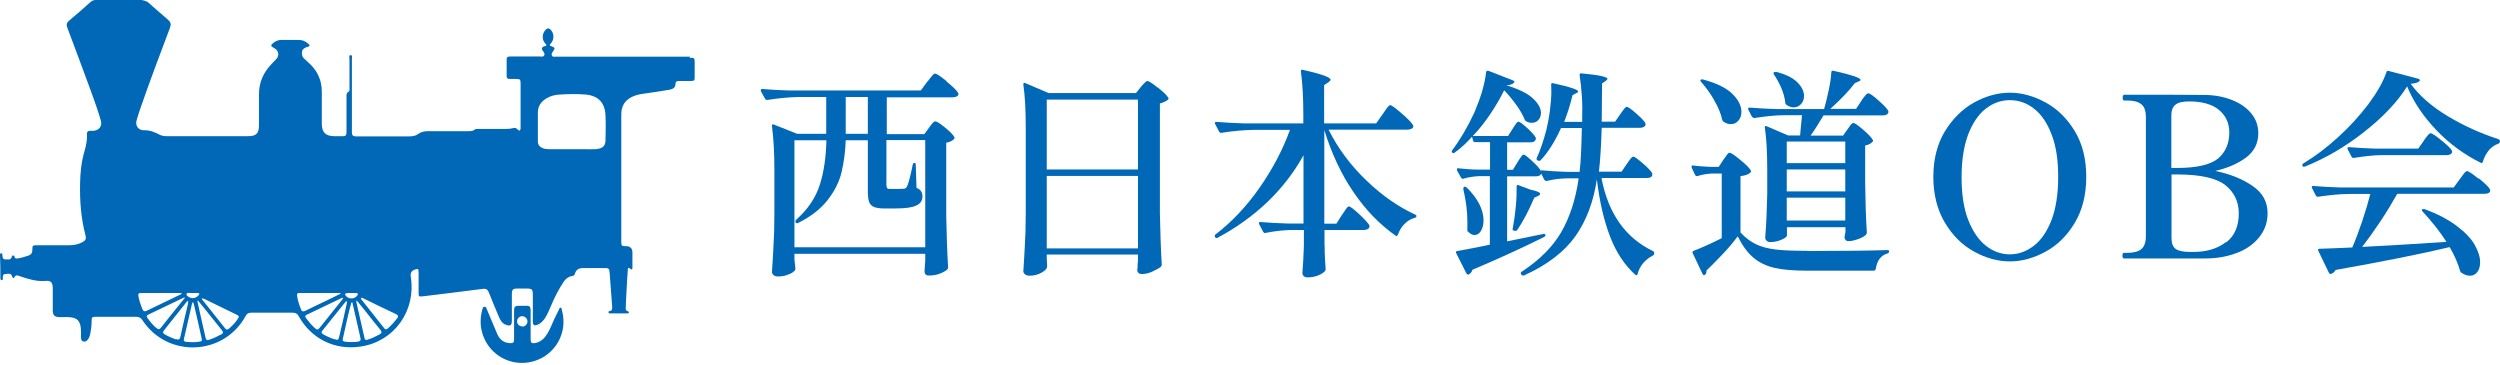
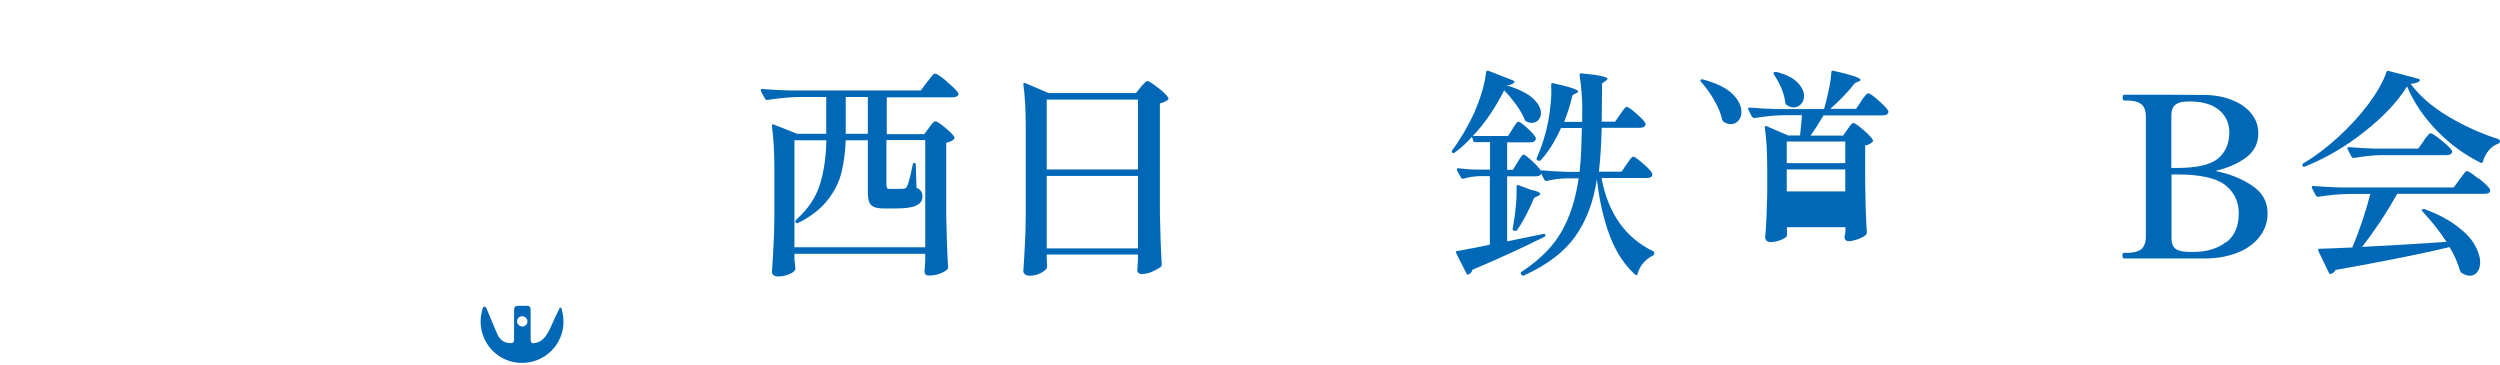
<svg xmlns="http://www.w3.org/2000/svg" width="260" height="38" viewBox="0 0 260 38" fill="none">
  <path d="M98.447 8.444C97.79 7.903 97.385 7.652 97.249 7.652C97.191 7.652 97.114 7.69 97.037 7.768C96.96 7.845 96.863 7.961 96.728 8.135C96.612 8.309 96.496 8.444 96.418 8.521L95.761 9.41H82.081C81.038 9.371 80.111 9.333 79.28 9.255C79.164 9.255 79.125 9.294 79.125 9.371V9.468L79.57 10.279C79.608 10.357 79.686 10.395 79.763 10.395H79.801C81.019 10.202 82.12 10.105 83.125 10.086H85.927V13.912H82.893L80.458 12.946C80.458 12.946 80.342 12.907 80.323 12.946C80.284 12.965 80.284 13.004 80.284 13.081V13.12C80.458 14.434 80.536 15.941 80.536 17.622V22.259C80.536 23.65 80.497 24.771 80.439 25.64C80.4 26.491 80.342 27.38 80.284 28.288C80.284 28.404 80.342 28.52 80.458 28.616C80.574 28.713 80.71 28.751 80.883 28.751C81.231 28.751 81.54 28.713 81.811 28.616C82.081 28.52 82.313 28.423 82.468 28.307C82.622 28.191 82.719 28.075 82.719 27.998V27.901L82.622 26.974V26.394H96.225V27.167L96.187 27.631C96.187 27.631 96.187 27.901 96.148 28.191C96.148 28.5 96.302 28.655 96.592 28.655C97.017 28.655 97.385 28.597 97.732 28.462C98.08 28.326 98.331 28.191 98.505 28.037C98.563 27.979 98.602 27.901 98.602 27.805C98.505 26.201 98.447 24.423 98.409 22.491V14.839C98.776 14.781 99.046 14.646 99.22 14.453C99.278 14.376 99.297 14.298 99.24 14.24C99.124 14.009 98.795 13.68 98.273 13.255C97.752 12.83 97.423 12.617 97.269 12.617C97.211 12.617 97.153 12.656 97.075 12.714C96.998 12.772 96.94 12.869 96.824 13.004C96.728 13.139 96.65 13.236 96.612 13.294L96.129 13.951H92.226V10.125H99.066C99.259 10.125 99.394 10.086 99.51 10.028C99.626 9.951 99.684 9.874 99.684 9.758L99.645 9.661C99.51 9.41 99.104 9.023 98.447 8.482V8.444ZM87.955 10.086H90.255V13.912H87.955V10.086ZM96.225 14.588V25.718H82.622V14.588H85.946C85.907 16.308 85.695 17.834 85.27 19.187C84.844 20.54 84.033 21.757 82.816 22.839C82.758 22.897 82.719 22.955 82.719 23.032C82.719 23.071 82.719 23.109 82.758 23.148C82.835 23.225 82.912 23.245 83.009 23.187C84.361 22.51 85.385 21.699 86.1 20.771C86.815 19.844 87.298 18.878 87.53 17.873C87.762 16.868 87.917 15.786 87.955 14.588H90.255V19.844C90.255 20.327 90.293 20.694 90.371 20.945C90.448 21.196 90.603 21.39 90.854 21.506C91.105 21.622 91.472 21.68 91.974 21.68H93.114C94.158 21.68 94.873 21.583 95.298 21.37C95.723 21.177 95.935 20.868 95.935 20.443C95.935 20.23 95.897 20.056 95.8 19.902C95.723 19.767 95.549 19.631 95.317 19.535L95.24 17.139C95.24 17.023 95.201 16.945 95.124 16.945C95.008 16.945 94.95 17.003 94.931 17.1C94.66 18.433 94.448 19.206 94.312 19.419C94.235 19.554 94.119 19.631 93.965 19.631C93.868 19.631 93.636 19.651 93.269 19.651H92.573C92.419 19.651 92.322 19.631 92.264 19.573C92.226 19.515 92.187 19.399 92.187 19.245V14.569H96.206L96.225 14.588Z" fill="#0068B7" />
  <path d="M120.417 9.12C119.837 8.656 119.47 8.424 119.334 8.424C119.276 8.424 119.199 8.463 119.141 8.521C119.083 8.579 118.987 8.676 118.871 8.792C118.755 8.908 118.678 9.004 118.639 9.062L118.136 9.68H109.055L106.62 8.637C106.505 8.598 106.427 8.637 106.427 8.753V8.792C106.601 9.97 106.678 11.458 106.678 13.294V22.182C106.678 23.573 106.64 24.694 106.582 25.563C106.543 26.413 106.485 27.302 106.427 28.21C106.427 28.326 106.485 28.442 106.62 28.539C106.736 28.636 106.891 28.674 107.084 28.674C107.548 28.674 107.973 28.558 108.34 28.346C108.727 28.133 108.9 27.921 108.9 27.689V27.573C108.9 27.573 108.881 27.438 108.881 27.322C108.881 27.206 108.881 27.09 108.862 26.916V26.471H118.349V27.148C118.31 27.341 118.31 27.515 118.31 27.631C118.31 27.747 118.31 27.843 118.291 27.921C118.291 27.979 118.272 28.056 118.272 28.152C118.33 28.384 118.484 28.5 118.735 28.5C119.083 28.5 119.45 28.423 119.837 28.249C120.223 28.075 120.532 27.901 120.726 27.747C120.784 27.689 120.822 27.611 120.822 27.515C120.726 25.911 120.668 24.133 120.629 22.201V10.762C120.977 10.666 121.267 10.531 121.46 10.376C121.537 10.299 121.557 10.221 121.499 10.164C121.363 9.912 120.996 9.564 120.417 9.101V9.12ZM118.349 25.834H108.862V18.298H118.349V25.834ZM118.349 17.622H108.862V10.357H118.349V17.622Z" fill="#0068B7" />
-   <path d="M142.057 18.723C140.434 17.158 139.14 15.419 138.174 13.487H146.366C146.521 13.487 146.656 13.448 146.791 13.39C146.927 13.332 146.985 13.236 146.985 13.12C146.985 13.12 146.985 13.062 146.946 13.004C146.811 12.753 146.405 12.347 145.767 11.787C145.11 11.226 144.724 10.936 144.589 10.936C144.531 10.936 144.453 10.975 144.376 11.072C144.299 11.149 144.202 11.284 144.086 11.458C143.97 11.632 143.874 11.767 143.777 11.902L143.12 12.83H137.71V8.85L138.174 8.54C138.309 8.424 138.386 8.347 138.386 8.309C138.386 8.193 138.174 8.038 137.768 7.883C137.362 7.729 136.609 7.516 135.507 7.265C135.372 7.226 135.295 7.265 135.295 7.381V7.42C135.469 8.734 135.546 10.241 135.546 11.941V12.83H129.324C128.281 12.791 127.353 12.753 126.503 12.675C126.387 12.675 126.349 12.714 126.349 12.791C126.349 12.83 126.349 12.869 126.368 12.888L126.793 13.699C126.793 13.699 126.89 13.815 126.948 13.815H127.025C128.242 13.622 129.343 13.525 130.348 13.506H134.155C133.401 15.593 132.338 17.602 130.986 19.535C129.633 21.467 128.107 23.09 126.387 24.404C126.31 24.462 126.31 24.558 126.368 24.655C126.426 24.771 126.522 24.79 126.619 24.732C128.571 23.689 130.29 22.452 131.817 21.003C133.324 19.554 134.58 17.931 135.565 16.153V23.245H133.904C132.86 23.206 131.933 23.167 131.082 23.09C130.967 23.09 130.928 23.129 130.928 23.206C130.928 23.245 130.928 23.283 130.947 23.302L131.372 24.114C131.372 24.114 131.469 24.23 131.527 24.23H131.604C132.416 24.056 133.247 23.959 134.135 23.921H135.604V25.563C135.565 26.761 135.507 27.689 135.449 28.384C135.449 28.5 135.488 28.616 135.585 28.713C135.681 28.809 135.816 28.848 136.029 28.848C136.396 28.848 136.763 28.771 137.111 28.636C137.459 28.481 137.71 28.326 137.826 28.152C137.865 28.094 137.865 28.017 137.865 27.921C137.826 27.418 137.787 26.838 137.768 26.181C137.768 25.834 137.768 25.544 137.749 25.331V23.921H141.826C141.999 23.921 142.135 23.882 142.251 23.824C142.367 23.747 142.425 23.65 142.425 23.534V23.438C142.27 23.187 141.922 22.8 141.343 22.259C140.763 21.718 140.415 21.467 140.28 21.467C140.222 21.467 140.145 21.506 140.087 21.602C140.009 21.68 139.932 21.815 139.816 21.989C139.7 22.163 139.604 22.298 139.546 22.375L138.985 23.264H137.729V13.525C138.483 15.96 139.488 18.124 140.763 19.979C142.019 21.834 143.487 23.341 145.13 24.5C145.246 24.578 145.342 24.539 145.381 24.404C145.555 23.94 145.787 23.554 146.096 23.264C146.405 22.955 146.733 22.762 147.12 22.665C147.236 22.626 147.313 22.568 147.313 22.472C147.313 22.414 147.274 22.356 147.178 22.317C145.42 21.506 143.719 20.327 142.096 18.762L142.057 18.723Z" fill="#0068B7" />
-   <path d="M152.685 24.095C152.916 24.327 153.129 24.443 153.342 24.443C153.612 24.443 153.844 24.307 154.018 24.017C154.192 23.728 154.288 23.36 154.288 22.916C154.288 22.394 154.153 21.853 153.863 21.254C153.573 20.675 153.129 20.076 152.53 19.496C152.453 19.457 152.395 19.419 152.356 19.419H152.279C152.279 19.419 152.163 19.515 152.182 19.651C152.472 20.907 152.607 22.027 152.607 23.051V23.94C152.607 23.94 152.607 24.056 152.646 24.095H152.685Z" fill="#0068B7" />
  <path d="M160.742 24.462V24.423C160.742 24.423 160.665 24.307 160.529 24.327L156.742 25.099V18.337H159.737C160.008 18.337 160.201 18.259 160.278 18.086C160.317 18.008 160.317 17.931 160.298 17.854C160.182 17.602 159.892 17.255 159.389 16.791C158.887 16.327 158.578 16.076 158.462 16.076C158.404 16.076 158.346 16.115 158.288 16.173C158.23 16.25 158.153 16.347 158.056 16.501C157.96 16.656 157.882 16.772 157.824 16.868L157.341 17.66H156.742V14.801H159.158C159.428 14.801 159.621 14.723 159.699 14.55C159.737 14.472 159.737 14.395 159.718 14.318C159.602 14.086 159.312 13.757 158.829 13.313C158.346 12.869 158.037 12.656 157.921 12.656C157.863 12.656 157.805 12.695 157.747 12.753C157.689 12.83 157.612 12.927 157.515 13.081C157.419 13.216 157.341 13.332 157.303 13.41L156.839 14.144H153.168C153.844 13.448 154.443 12.675 155.003 11.845C155.564 11.014 156.027 10.202 156.433 9.391C156.916 9.893 157.341 10.415 157.728 10.956C158.114 11.497 158.385 11.98 158.559 12.424C158.597 12.521 158.655 12.579 158.694 12.598C158.868 12.714 159.08 12.772 159.312 12.772C159.583 12.772 159.815 12.675 159.988 12.482C160.162 12.289 160.259 12.038 160.259 11.748C160.259 11.245 159.969 10.743 159.409 10.221C158.848 9.7 157.921 9.255 156.665 8.869H156.684C157.071 8.85 157.322 8.753 157.477 8.579C157.515 8.54 157.515 8.482 157.477 8.463C157.457 8.424 157.419 8.386 157.361 8.367L154.791 7.362C154.791 7.362 154.675 7.362 154.636 7.362C154.598 7.381 154.578 7.42 154.559 7.478C154.501 8.077 154.346 8.772 154.134 9.526C153.902 10.279 153.631 10.994 153.342 11.69C152.607 13.255 151.834 14.569 151.023 15.632C150.965 15.728 150.965 15.806 151.023 15.864C151.1 15.941 151.178 15.941 151.274 15.883C151.912 15.419 152.53 14.859 153.09 14.221L153.206 14.627C153.245 14.743 153.303 14.781 153.419 14.781H154.965V17.641H153.844C153.129 17.641 152.414 17.583 151.699 17.506C151.583 17.467 151.525 17.506 151.525 17.622V17.718L151.95 18.472C151.989 18.549 152.047 18.588 152.105 18.588H152.182C152.762 18.414 153.322 18.337 153.883 18.317H154.945V25.447C153.631 25.718 152.491 25.95 151.564 26.104C151.467 26.104 151.429 26.143 151.429 26.239C151.429 26.278 151.429 26.317 151.448 26.336L152.511 28.442C152.511 28.442 152.588 28.558 152.665 28.558C152.704 28.558 152.743 28.558 152.762 28.539C152.955 28.423 153.09 28.249 153.129 28.056C155.873 26.896 158.365 25.756 160.607 24.636C160.684 24.597 160.723 24.52 160.723 24.462H160.742Z" fill="#0068B7" />
  <path d="M157.94 19.245C157.94 19.245 157.824 19.226 157.786 19.245C157.747 19.284 157.728 19.322 157.728 19.399C157.728 20.018 157.728 20.752 157.631 21.583C157.554 22.414 157.438 23.167 157.303 23.882L157.438 23.998H157.515C157.515 23.998 157.689 24.037 157.766 23.959C158.365 23.09 158.964 21.969 159.563 20.559L159.95 20.385C160.104 20.308 160.182 20.23 160.182 20.153C160.182 20.018 159.853 19.863 159.177 19.728L157.94 19.264V19.245Z" fill="#0068B7" />
  <path d="M166.693 18.511H171.273C171.562 18.511 171.756 18.433 171.833 18.259C171.833 18.182 171.833 18.105 171.833 18.028C171.717 17.796 171.388 17.448 170.847 16.984C170.306 16.52 169.997 16.289 169.862 16.289C169.804 16.289 169.746 16.327 169.669 16.404C169.592 16.482 169.514 16.598 169.398 16.752C169.282 16.907 169.224 17.003 169.166 17.081L168.645 17.854H166.287C166.423 16.733 166.519 15.207 166.577 13.294H170.558C170.712 13.294 170.847 13.255 170.963 13.197C171.079 13.12 171.137 13.043 171.137 12.927C171.137 12.888 171.137 12.849 171.118 12.811C171.002 12.579 170.674 12.25 170.152 11.787C169.63 11.323 169.302 11.11 169.186 11.11C169.128 11.11 169.07 11.149 168.993 11.226C168.915 11.303 168.838 11.419 168.722 11.574C168.606 11.729 168.548 11.825 168.49 11.902L167.968 12.656H166.577L166.616 8.676L167.002 8.405C167.118 8.309 167.176 8.251 167.176 8.193C167.176 8.096 166.983 8.019 166.597 7.922C166.21 7.825 165.515 7.729 164.49 7.632C164.355 7.594 164.278 7.671 164.278 7.806C164.375 8.405 164.452 9.12 164.51 9.951C164.568 10.782 164.568 11.555 164.548 12.308V12.675H162.674C163.022 11.787 163.312 10.859 163.544 9.893L163.949 9.68C164.065 9.642 164.123 9.584 164.123 9.507C164.123 9.41 163.93 9.313 163.544 9.178C163.157 9.043 162.5 8.869 161.534 8.656C161.399 8.618 161.322 8.656 161.322 8.792L161.341 9.468C161.341 10.105 161.283 10.801 161.186 11.535C161.09 12.289 160.955 12.946 160.819 13.525C160.529 14.627 160.201 15.612 159.815 16.443C159.776 16.559 159.815 16.636 159.911 16.694H159.95C159.95 16.694 160.124 16.772 160.201 16.694C160.993 15.864 161.708 14.723 162.346 13.313H164.51C164.471 15.245 164.413 16.772 164.278 17.873H162.925C161.979 17.834 161.128 17.796 160.375 17.718C160.259 17.718 160.201 17.757 160.201 17.834C160.201 17.873 160.201 17.912 160.22 17.931L160.626 18.723C160.626 18.723 160.742 18.839 160.858 18.82C161.534 18.646 162.23 18.569 162.925 18.549H164.181C163.872 20.713 163.273 22.568 162.384 24.114C161.496 25.66 160.124 27.032 158.269 28.249C158.153 28.307 158.133 28.384 158.191 28.5L158.23 28.578C158.23 28.578 158.365 28.693 158.481 28.655C160.916 27.553 162.694 26.181 163.834 24.578C164.974 22.974 165.727 20.984 166.075 18.646C166.345 20.965 166.809 22.935 167.447 24.597C168.084 26.259 168.973 27.592 170.075 28.578C170.133 28.616 170.191 28.636 170.229 28.616C170.268 28.616 170.287 28.558 170.306 28.5C170.519 27.669 171.06 27.012 171.91 26.568C171.987 26.529 172.026 26.452 172.045 26.355C172.045 26.239 172.026 26.181 171.93 26.124C169.07 24.752 167.273 22.24 166.558 18.549L166.693 18.511Z" fill="#0068B7" />
-   <path d="M182.248 12.154C182.248 12.154 182.344 12.27 182.402 12.27H182.479C183.62 12.096 184.663 11.98 185.61 11.98H187.407C187.329 12.869 187.271 13.429 187.252 13.622L187.213 14.086H185.957L183.716 13.12C183.6 13.081 183.542 13.12 183.542 13.216V13.255C183.716 14.414 183.793 15.883 183.793 17.68V20.192C183.755 21.834 183.697 23.341 183.581 24.713C183.581 24.829 183.639 24.945 183.735 25.042C183.832 25.138 183.967 25.177 184.103 25.177C184.508 25.177 184.895 25.099 185.281 24.926C185.668 24.752 185.842 24.616 185.842 24.5V23.631H191.928V24.114C191.928 24.114 191.909 24.288 191.889 24.346C191.889 24.404 191.87 24.462 191.851 24.5C191.851 24.558 191.831 24.636 191.831 24.732C191.889 24.964 192.025 25.08 192.237 25.08C192.527 25.08 192.856 25.003 193.242 24.868C193.628 24.732 193.899 24.578 194.053 24.423C194.111 24.365 194.15 24.288 194.15 24.191C194.053 22.607 193.996 20.868 193.976 18.974V15.129C194.305 15.071 194.537 14.955 194.73 14.762C194.807 14.685 194.826 14.627 194.768 14.55C194.633 14.298 194.305 13.951 193.764 13.487C193.223 13.023 192.894 12.791 192.759 12.791C192.701 12.791 192.624 12.83 192.546 12.907C192.469 12.985 192.392 13.081 192.334 13.178C192.257 13.294 192.199 13.371 192.141 13.448L191.677 14.105H188.295C188.663 13.603 189.107 12.907 189.648 11.999H195.831C196.102 11.999 196.295 11.922 196.372 11.748C196.411 11.671 196.411 11.593 196.372 11.516C196.256 11.284 195.908 10.936 195.348 10.434C194.788 9.932 194.44 9.7 194.305 9.7C194.247 9.7 194.169 9.738 194.092 9.816C194.015 9.893 193.918 10.009 193.802 10.164C193.686 10.318 193.609 10.434 193.57 10.511L193.029 11.323H190.344C191.329 10.453 192.199 9.564 192.913 8.637L193.319 8.463C193.435 8.424 193.493 8.367 193.493 8.309C193.493 8.212 193.281 8.077 192.875 7.941C192.469 7.806 191.735 7.594 190.672 7.362C190.537 7.323 190.46 7.381 190.46 7.516C190.421 8.057 190.344 8.676 190.189 9.371C190.034 10.086 189.88 10.743 189.706 11.342H184.74C183.716 11.303 182.789 11.265 181.958 11.188C181.861 11.188 181.803 11.226 181.803 11.303C181.803 11.342 181.803 11.381 181.823 11.4L182.228 12.192L182.248 12.154ZM191.909 22.935H185.822V20.559H191.909V22.935ZM191.909 19.902H185.822V17.622H191.909V19.902ZM191.909 14.723V16.965H185.822V14.723H191.909Z" fill="#0068B7" />
-   <path d="M187.948 26.085C186.556 26.085 185.474 26.046 184.682 25.95C183.89 25.853 183.194 25.679 182.634 25.409C182.074 25.138 181.513 24.732 181.011 24.172V18.317C181.494 18.259 181.842 18.143 182.035 17.95C182.112 17.873 182.132 17.796 182.074 17.718C181.938 17.467 181.571 17.1 180.972 16.617C180.373 16.115 180.006 15.883 179.871 15.883C179.813 15.883 179.755 15.921 179.697 15.979C179.639 16.057 179.562 16.153 179.465 16.289C179.369 16.424 179.291 16.54 179.233 16.617L178.75 17.351H177.842C177.069 17.313 176.49 17.274 176.084 17.216C175.968 17.177 175.929 17.216 175.929 17.332V17.429L176.296 18.201C176.335 18.279 176.393 18.317 176.47 18.317H176.509C177.05 18.143 177.572 18.066 178.074 18.047H179.059V24.771C177.861 25.37 176.895 25.795 176.142 26.085C176.064 26.124 176.026 26.162 176.026 26.239C176.026 26.278 176.026 26.317 176.045 26.336L177.069 28.5C177.069 28.5 177.147 28.616 177.204 28.616C177.243 28.616 177.282 28.616 177.32 28.578C177.436 28.462 177.475 28.346 177.475 28.21V28.133C177.958 27.669 178.518 27.109 179.156 26.433C179.794 25.756 180.315 25.138 180.721 24.578C181.223 25.563 181.765 26.317 182.383 26.819C182.982 27.322 183.716 27.669 184.566 27.863C185.416 28.056 186.556 28.152 187.986 28.152H194.904C194.904 28.152 195.058 28.095 195.077 27.979C195.213 27.09 195.619 26.549 196.314 26.355C196.411 26.317 196.469 26.239 196.469 26.143C196.469 26.046 196.411 26.008 196.295 26.008C194.556 26.066 191.773 26.104 187.967 26.104L187.948 26.085Z" fill="#0068B7" />
+   <path d="M182.248 12.154C182.248 12.154 182.344 12.27 182.402 12.27H182.479C183.62 12.096 184.663 11.98 185.61 11.98H187.407C187.329 12.869 187.271 13.429 187.252 13.622L187.213 14.086H185.957L183.716 13.12C183.6 13.081 183.542 13.12 183.542 13.216V13.255C183.716 14.414 183.793 15.883 183.793 17.68V20.192C183.755 21.834 183.697 23.341 183.581 24.713C183.581 24.829 183.639 24.945 183.735 25.042C183.832 25.138 183.967 25.177 184.103 25.177C184.508 25.177 184.895 25.099 185.281 24.926C185.668 24.752 185.842 24.616 185.842 24.5V23.631H191.928V24.114C191.928 24.114 191.909 24.288 191.889 24.346C191.889 24.404 191.87 24.462 191.851 24.5C191.851 24.558 191.831 24.636 191.831 24.732C191.889 24.964 192.025 25.08 192.237 25.08C192.527 25.08 192.856 25.003 193.242 24.868C193.628 24.732 193.899 24.578 194.053 24.423C194.111 24.365 194.15 24.288 194.15 24.191C194.053 22.607 193.996 20.868 193.976 18.974V15.129C194.305 15.071 194.537 14.955 194.73 14.762C194.807 14.685 194.826 14.627 194.768 14.55C194.633 14.298 194.305 13.951 193.764 13.487C193.223 13.023 192.894 12.791 192.759 12.791C192.701 12.791 192.624 12.83 192.546 12.907C192.469 12.985 192.392 13.081 192.334 13.178C192.257 13.294 192.199 13.371 192.141 13.448L191.677 14.105H188.295C188.663 13.603 189.107 12.907 189.648 11.999H195.831C196.102 11.999 196.295 11.922 196.372 11.748C196.411 11.671 196.411 11.593 196.372 11.516C196.256 11.284 195.908 10.936 195.348 10.434C194.788 9.932 194.44 9.7 194.305 9.7C194.247 9.7 194.169 9.738 194.092 9.816C194.015 9.893 193.918 10.009 193.802 10.164C193.686 10.318 193.609 10.434 193.57 10.511L193.029 11.323H190.344C191.329 10.453 192.199 9.564 192.913 8.637L193.319 8.463C193.435 8.424 193.493 8.367 193.493 8.309C193.493 8.212 193.281 8.077 192.875 7.941C192.469 7.806 191.735 7.594 190.672 7.362C190.537 7.323 190.46 7.381 190.46 7.516C190.421 8.057 190.344 8.676 190.189 9.371C190.034 10.086 189.88 10.743 189.706 11.342H184.74C183.716 11.303 182.789 11.265 181.958 11.188C181.861 11.188 181.803 11.226 181.803 11.303C181.803 11.342 181.803 11.381 181.823 11.4L182.228 12.192L182.248 12.154ZM191.909 22.935H185.822H191.909V22.935ZM191.909 19.902H185.822V17.622H191.909V19.902ZM191.909 14.723V16.965H185.822V14.723H191.909Z" fill="#0068B7" />
  <path d="M185.648 10.666C185.687 10.782 185.726 10.84 185.783 10.898C186.035 11.072 186.286 11.168 186.537 11.168C186.846 11.168 187.097 11.052 187.31 10.82C187.522 10.589 187.619 10.318 187.619 9.97C187.619 9.507 187.387 9.023 186.924 8.56C186.46 8.096 185.726 7.729 184.74 7.478C184.643 7.478 184.566 7.478 184.489 7.516C184.431 7.555 184.431 7.632 184.489 7.748C184.779 8.173 185.03 8.637 185.262 9.159C185.474 9.68 185.61 10.164 185.668 10.646L185.648 10.666Z" fill="#0068B7" />
  <path d="M178.287 10.453C178.712 11.168 178.982 11.845 179.117 12.482C179.156 12.579 179.195 12.637 179.253 12.656C179.485 12.83 179.736 12.907 180.006 12.907C180.335 12.907 180.586 12.791 180.798 12.54C181.011 12.289 181.108 11.999 181.108 11.632C181.108 10.994 180.779 10.357 180.141 9.738C179.504 9.12 178.48 8.637 177.127 8.27C177.031 8.231 176.953 8.231 176.895 8.289C176.818 8.347 176.818 8.424 176.915 8.521C177.417 9.081 177.881 9.719 178.287 10.434V10.453Z" fill="#0068B7" />
-   <path d="M212.757 10.666C211.521 9.99 210.284 9.642 209.028 9.642C207.772 9.642 206.516 9.99 205.299 10.666C204.082 11.342 203.077 12.347 202.265 13.661C201.473 14.975 201.067 16.559 201.067 18.395C201.067 20.23 201.473 21.815 202.265 23.148C203.058 24.481 204.062 25.486 205.299 26.162C206.516 26.838 207.772 27.186 209.028 27.186C210.284 27.186 211.521 26.838 212.757 26.162C213.994 25.486 214.999 24.481 215.791 23.148C216.583 21.815 216.97 20.23 216.97 18.395C216.97 16.559 216.583 14.975 215.791 13.661C214.999 12.347 213.994 11.342 212.757 10.666ZM213.376 22.839C212.912 24.037 212.313 24.945 211.54 25.544C210.767 26.143 209.936 26.452 209.028 26.452C208.12 26.452 207.27 26.143 206.516 25.544C205.763 24.945 205.144 24.037 204.681 22.839C204.217 21.641 204.004 20.153 204.004 18.414C204.004 16.675 204.236 15.207 204.681 14.009C205.144 12.811 205.743 11.902 206.516 11.303C207.289 10.704 208.12 10.415 209.028 10.415C209.936 10.415 210.786 10.704 211.54 11.303C212.313 11.902 212.912 12.791 213.376 14.009C213.839 15.207 214.052 16.675 214.052 18.414C214.052 20.153 213.82 21.641 213.376 22.839Z" fill="#0068B7" />
  <path d="M234.244 19.322C233.2 18.607 231.906 18.086 230.379 17.776C231.654 17.487 232.736 17.023 233.587 16.385C234.437 15.748 234.862 14.917 234.862 13.854C234.862 13.062 234.611 12.366 234.108 11.767C233.606 11.168 232.93 10.704 232.06 10.376C231.21 10.047 230.263 9.874 229.22 9.874C228.543 9.874 227.365 9.854 225.703 9.854H220.911C220.795 9.874 220.757 9.97 220.757 10.183C220.757 10.376 220.815 10.453 220.911 10.453H221.24C221.858 10.453 222.341 10.569 222.67 10.82C223.017 11.072 223.172 11.516 223.172 12.192V24.558C223.172 25.215 222.998 25.679 222.67 25.93C222.341 26.182 221.858 26.297 221.22 26.297H220.892C220.776 26.297 220.737 26.394 220.737 26.607C220.737 26.8 220.795 26.877 220.892 26.877H229.394C230.553 26.877 231.616 26.684 232.601 26.317C233.587 25.95 234.359 25.409 234.939 24.694C235.519 23.979 235.828 23.148 235.828 22.182C235.828 20.984 235.306 20.037 234.244 19.322ZM225.819 11.999C225.819 11.477 225.974 11.091 226.263 10.878C226.553 10.646 227.036 10.55 227.693 10.55C229.065 10.55 230.109 10.859 230.804 11.458C231.5 12.057 231.848 12.83 231.848 13.777C231.848 14.897 231.461 15.806 230.708 16.462C229.935 17.119 228.505 17.467 226.399 17.467H225.819V12.018V11.999ZM231.5 25.177C230.63 25.853 229.51 26.201 228.118 26.201H227.771C227.075 26.201 226.573 26.104 226.283 25.892C225.974 25.679 225.838 25.293 225.838 24.752V18.143H226.418C228.814 18.143 230.476 18.511 231.422 19.245C232.35 19.979 232.833 20.965 232.833 22.182C232.833 23.515 232.408 24.52 231.538 25.196L231.5 25.177Z" fill="#0068B7" />
  <path d="M257.739 18.569C257.102 18.047 256.715 17.796 256.58 17.796C256.522 17.796 256.445 17.834 256.367 17.912C256.29 17.989 256.194 18.124 256.078 18.279C255.962 18.453 255.865 18.569 255.807 18.646L255.189 19.496H243.364C242.34 19.457 241.412 19.419 240.581 19.341C240.465 19.341 240.427 19.38 240.427 19.457C240.427 19.496 240.427 19.535 240.446 19.554L240.852 20.346C240.852 20.346 240.948 20.462 241.006 20.462H241.084C242.282 20.288 243.364 20.172 244.349 20.172H246.513C246.301 21.003 246.03 21.931 245.682 22.974C245.334 23.998 244.987 24.926 244.639 25.737C243.267 25.795 242.127 25.853 241.219 25.872C241.084 25.872 241.045 25.95 241.103 26.085L242.204 28.365C242.204 28.365 242.282 28.5 242.359 28.5C242.397 28.5 242.417 28.5 242.436 28.481C242.649 28.404 242.803 28.268 242.9 28.075C248.001 27.167 251.943 26.375 254.764 25.698C255.247 26.51 255.614 27.36 255.865 28.21C255.904 28.307 255.962 28.365 256.02 28.384C256.309 28.578 256.599 28.674 256.87 28.674C257.198 28.674 257.449 28.539 257.643 28.288C257.836 28.037 257.933 27.689 257.933 27.264C257.933 26.723 257.739 26.124 257.372 25.467C257.005 24.81 256.367 24.153 255.498 23.496C254.628 22.839 253.527 22.259 252.175 21.757C252.059 21.718 251.981 21.737 251.923 21.776C251.846 21.815 251.846 21.892 251.943 21.989C252.909 23.032 253.74 24.075 254.435 25.157C252.831 25.254 251.305 25.351 249.837 25.447C248.368 25.525 246.977 25.602 245.663 25.679C246.262 24.906 246.9 24.017 247.557 23.032C248.213 22.047 248.793 21.081 249.315 20.153H258.416C258.705 20.153 258.899 20.076 258.976 19.902C258.976 19.825 258.976 19.767 258.957 19.689C258.821 19.438 258.435 19.071 257.797 18.549L257.739 18.569Z" fill="#0068B7" />
  <path d="M244.716 16.424H244.793C245.895 16.25 246.861 16.134 247.73 16.134H254.455C254.744 16.134 254.938 16.037 255.015 15.864C255.015 15.806 255.015 15.728 254.996 15.651C254.86 15.419 254.493 15.071 253.894 14.588C253.295 14.105 252.928 13.854 252.793 13.854C252.735 13.854 252.658 13.893 252.58 13.97C252.503 14.047 252.406 14.163 252.29 14.318C252.175 14.472 252.097 14.588 252.059 14.665L251.498 15.458H247.073C246.049 15.419 245.122 15.38 244.291 15.303C244.175 15.303 244.136 15.342 244.136 15.419C244.136 15.458 244.136 15.496 244.156 15.516L244.562 16.308C244.562 16.308 244.658 16.424 244.716 16.424Z" fill="#0068B7" />
  <path d="M259.845 14.472C258.029 13.893 256.271 13.1 254.59 12.096C252.909 11.091 251.614 9.951 250.706 8.714C251.189 8.676 251.498 8.579 251.634 8.424C251.672 8.367 251.672 8.309 251.634 8.27C251.614 8.231 251.576 8.212 251.518 8.193L248.426 7.381C248.291 7.342 248.213 7.381 248.194 7.497C247.846 8.521 247.209 9.622 246.32 10.82C245.412 12.018 244.368 13.178 243.17 14.26C241.972 15.361 240.755 16.269 239.538 17.003C239.441 17.061 239.422 17.139 239.461 17.235C239.499 17.351 239.576 17.371 239.692 17.332C241.856 16.462 243.924 15.264 245.895 13.699C247.866 12.154 249.353 10.569 250.339 8.985C251.015 10.627 252.059 12.154 253.411 13.564C254.764 14.975 256.309 16.095 257.991 16.926C258.048 16.965 258.106 16.965 258.145 16.926C258.184 16.907 258.203 16.868 258.222 16.81C258.338 16.385 258.551 15.999 258.821 15.651C259.111 15.303 259.44 15.071 259.845 14.936C259.923 14.897 259.981 14.82 260 14.723C260 14.588 259.942 14.511 259.845 14.492V14.472Z" fill="#0068B7" />
-   <path d="M71.763 5.893C69.445 5.893 67.145 5.893 64.827 5.893C62.489 5.893 60.131 5.893 57.793 5.893C57.639 5.893 57.465 5.951 57.388 5.758C57.33 5.584 57.426 5.468 57.523 5.333C57.755 5.043 57.716 4.927 57.349 4.811C57.214 4.773 57.098 4.715 57.252 4.56C57.62 4.174 57.658 3.594 57.349 3.188C57.117 2.879 56.892 2.879 56.673 3.188C56.673 3.188 56.634 3.246 56.615 3.265C56.344 3.671 56.402 4.232 56.731 4.541C56.924 4.734 56.789 4.773 56.615 4.811C56.344 4.889 56.286 5.062 56.441 5.275C56.557 5.43 56.692 5.565 56.595 5.758C56.499 5.951 56.286 5.874 56.112 5.874C55.938 5.874 55.784 5.874 55.61 5.874C54.76 5.874 53.91 5.874 53.059 5.874C52.847 5.874 52.692 5.913 52.692 6.183C52.692 6.763 52.692 7.342 52.692 7.922C52.692 8.115 52.789 8.212 52.982 8.212C53.214 8.212 53.427 8.212 53.658 8.212C54.103 8.212 54.142 8.251 54.142 8.714C54.142 10.183 54.142 11.671 54.142 13.139C54.142 13.216 54.142 13.294 54.142 13.371C54.122 13.584 53.987 13.642 53.852 13.487C53.658 13.255 53.465 13.294 53.233 13.352C52.982 13.41 52.731 13.41 52.461 13.41C51.572 13.41 50.683 13.41 49.775 13.41C49.639 13.41 49.465 13.39 49.35 13.487C49.176 13.642 48.963 13.642 48.751 13.642C47.34 13.642 45.91 13.642 44.5 13.642C44.133 13.642 43.785 13.719 43.495 13.931C43.224 14.124 42.935 14.182 42.606 14.182C41.466 14.182 40.326 14.182 39.186 14.182C38.471 14.182 37.756 14.182 37.041 14.182C36.694 14.182 36.578 14.047 36.597 13.719C36.597 13.603 36.597 13.487 36.597 13.39C36.597 10.975 36.597 8.56 36.597 6.144C36.597 5.99 36.674 5.719 36.462 5.739C36.249 5.739 36.346 6.009 36.346 6.164C36.346 7.149 36.346 8.154 36.346 9.139C36.346 9.275 36.384 9.449 36.269 9.526C35.979 9.68 36.037 9.932 36.037 10.164C36.037 11.361 36.037 12.579 36.037 13.777C36.037 14.066 35.921 14.182 35.65 14.163C35.36 14.163 35.071 14.163 34.781 14.163C33.873 14.163 33.467 13.777 33.467 12.849C33.467 11.748 33.467 10.646 33.467 9.526C33.467 8.444 33.08 7.497 32.307 6.724C32.095 6.512 31.882 6.318 31.67 6.125C31.535 6.009 31.438 5.893 31.419 5.7C31.341 5.256 31.477 5.062 31.921 4.889C32.018 4.85 32.172 4.869 32.191 4.734C32.191 4.618 32.076 4.56 31.979 4.483C31.728 4.27 31.419 4.154 31.09 4.154C30.472 4.154 29.854 4.154 29.255 4.154C28.965 4.154 28.713 4.251 28.482 4.425C28.114 4.695 28.114 4.792 28.52 5.004C28.984 5.256 29.081 5.758 28.733 6.144C28.578 6.318 28.424 6.454 28.269 6.628C27.4 7.516 26.917 8.579 26.936 9.854C26.936 10.898 26.936 11.96 26.936 13.004C26.936 13.893 26.646 14.163 25.777 14.163C22.956 14.163 20.154 14.163 17.333 14.163C17.062 14.163 16.811 14.124 16.56 13.989C16.058 13.719 15.536 13.525 14.937 13.545C14.396 13.545 14.048 13.062 14.203 12.521C14.338 12.076 14.473 11.613 14.628 11.188C15.594 8.405 16.637 5.642 17.681 2.879C17.816 2.512 17.758 2.299 17.468 2.048C16.753 1.449 16.058 0.812 15.343 0.193C15.072 0.097 14.898 0 14.647 0C13.082 0 11.517 0 9.952 0C9.739 0 9.565 0.077 9.411 0.213C8.676 0.869 7.942 1.526 7.189 2.145C6.937 2.357 6.879 2.551 6.995 2.86C7.807 5.024 8.618 7.188 9.411 9.352C9.797 10.415 10.184 11.477 10.493 12.559C10.647 13.12 10.3 13.564 9.72 13.603C9.623 13.603 9.527 13.603 9.411 13.603C9.14 13.584 9.024 13.719 9.044 13.97C9.082 14.569 8.947 15.149 8.792 15.709C8.464 16.81 8.348 17.931 8.329 19.09C8.29 20.907 8.425 22.704 8.889 24.462C8.986 24.848 8.908 25.003 8.56 25.196C8.135 25.409 7.71 25.505 7.227 25.505C6.126 25.505 5.025 25.505 3.904 25.505C3.382 25.505 3.363 25.505 3.363 26.027C3.363 26.297 3.247 26.471 2.996 26.568C2.609 26.703 2.223 26.819 1.836 26.877C1.682 26.896 1.547 26.896 1.508 26.703C1.508 26.626 1.45 26.568 1.373 26.568C1.276 26.568 1.237 26.645 1.218 26.723C1.102 27.109 0.793 26.954 0.542 26.974C0.271 26.974 0.271 26.761 0.252 26.568C0.252 26.471 0.252 26.336 0.136 26.336C-0.019 26.336 0.001 26.491 0.001 26.587C0.039 27.36 0.039 28.133 0.039 28.887C0.039 28.983 0.039 29.119 0.155 29.138C0.329 29.138 0.291 28.983 0.291 28.887C0.291 28.713 0.291 28.5 0.561 28.5C0.812 28.5 1.141 28.326 1.257 28.751C1.295 28.887 1.431 28.983 1.489 28.848C1.643 28.52 1.875 28.655 2.088 28.732C2.938 29.022 3.788 29.292 4.735 29.215C5.295 29.157 5.469 29.37 5.488 29.949C5.488 30.703 5.488 31.476 5.488 32.229C5.488 32.809 5.662 32.964 6.223 32.983C6.648 32.983 7.073 32.944 7.498 33.022C8.019 33.118 8.251 33.369 8.367 33.872C8.445 34.239 8.425 34.625 8.425 35.012C8.425 35.205 8.425 35.437 8.657 35.514C8.908 35.572 9.082 35.418 9.198 35.224C9.295 35.07 9.353 34.877 9.391 34.703C9.469 34.278 9.527 33.872 9.527 33.447C9.527 32.983 9.546 32.944 10.029 32.944C11.401 32.944 12.773 32.944 14.145 32.944C14.454 32.944 14.647 33.041 14.821 33.311C17.429 37.253 23.265 37.021 25.545 32.867C25.68 32.616 25.834 32.519 26.124 32.519C27.554 32.519 28.984 32.519 30.414 32.519C30.742 32.519 30.936 32.616 31.09 32.925C32.307 35.108 34.684 36.48 37.544 36.036C41.041 35.495 43.282 32.287 42.722 28.79C42.658 28.404 42.799 28.152 43.147 28.037C43.476 27.921 43.534 27.94 43.534 28.326C43.534 29.022 43.534 29.718 43.534 30.413C43.534 30.838 43.534 30.858 43.959 30.819C46.026 30.568 48.113 30.317 50.181 30.046C50.548 29.988 50.721 30.104 50.857 30.452C51.185 31.302 51.552 32.152 51.9 32.983C52.055 33.331 52.229 33.64 52.615 33.775C53.079 33.949 53.233 33.833 53.233 33.35C53.233 32.442 53.233 31.515 53.233 30.606C53.233 30.104 53.33 30.007 53.852 30.007C54.103 30.007 54.373 30.007 54.625 30.007C55.378 30.007 55.417 30.046 55.417 30.8C55.417 31.688 55.417 32.558 55.417 33.447C55.417 33.814 55.552 33.91 55.9 33.775C56.248 33.64 56.46 33.389 56.673 33.099C56.943 32.674 57.136 32.21 57.33 31.746C57.697 30.877 58.122 30.046 58.644 29.273C58.856 28.983 59.107 28.771 59.474 28.713C59.648 28.693 59.764 28.616 59.803 28.442C59.9 28.056 60.209 27.882 60.576 27.882C61.407 27.882 62.237 27.882 63.049 27.882C63.262 27.882 63.358 27.979 63.377 28.172C63.377 28.288 63.416 28.423 63.416 28.539C63.493 29.66 63.59 30.78 63.667 31.92C63.667 32.133 63.667 32.307 63.416 32.345C63.358 32.345 63.281 32.384 63.281 32.481C63.281 32.558 63.358 32.596 63.416 32.596C64.034 32.596 64.653 32.596 65.252 32.596C65.329 32.596 65.387 32.577 65.406 32.5C65.406 32.423 65.348 32.384 65.29 32.365C65.078 32.326 65.058 32.152 65.078 31.978C65.097 31.437 65.117 30.877 65.155 30.336C65.194 29.582 65.233 28.848 65.29 28.094C65.29 27.979 65.29 27.747 65.503 27.921C65.793 28.152 65.773 27.94 65.773 27.747C65.773 27.264 65.773 26.761 65.773 26.278C65.773 25.827 65.548 25.602 65.097 25.602C64.653 25.602 64.614 25.583 64.614 25.119C64.614 20.713 64.614 16.289 64.614 11.883C64.614 10.975 65.039 10.357 65.87 10.009C66.353 9.796 66.856 9.758 67.377 9.68C68.131 9.564 68.884 9.468 69.619 9.333C69.966 9.275 70.256 9.12 70.256 8.695C70.256 8.482 70.411 8.424 70.604 8.424C71.01 8.424 71.415 8.424 71.802 8.424C72.208 8.424 72.246 8.386 72.246 7.98C72.246 7.497 72.246 7.014 72.246 6.531C72.246 6.029 72.227 6.009 71.705 6.009L71.763 5.893ZM19.825 30.471C20.076 30.471 20.308 30.471 20.56 30.471C20.753 30.471 20.772 30.587 20.656 30.703C20.502 30.896 20.289 30.993 20.019 31.012C19.941 30.993 19.825 30.974 19.729 30.935C19.574 30.858 19.362 30.742 19.4 30.568C19.439 30.394 19.671 30.471 19.806 30.471H19.825ZM14.802 32.133C14.628 31.688 14.473 31.263 14.396 30.8C14.357 30.587 14.396 30.471 14.647 30.471C16.038 30.471 17.41 30.471 18.801 30.471C18.84 30.471 18.859 30.49 18.917 30.51C18.763 30.664 18.608 30.703 18.453 30.78C17.391 31.283 16.347 31.785 15.285 32.307C15.033 32.442 14.898 32.365 14.802 32.133ZM16.289 34.142C15.922 33.833 15.613 33.466 15.343 33.08C15.246 32.944 15.207 32.828 15.4 32.732C16.637 32.133 17.874 31.553 19.11 30.954C19.11 30.954 19.149 30.954 19.246 30.954C18.917 31.36 18.627 31.727 18.337 32.075C17.816 32.732 17.275 33.389 16.753 34.065C16.599 34.258 16.483 34.297 16.289 34.123V34.142ZM18.299 35.302C17.893 35.147 17.487 34.992 17.12 34.761C16.946 34.664 16.908 34.548 17.043 34.374C17.855 33.369 18.647 32.365 19.439 31.36C19.458 31.321 19.497 31.302 19.574 31.321C19.574 31.495 19.535 31.669 19.497 31.824C19.246 32.886 18.994 33.949 18.763 35.012C18.705 35.302 18.569 35.379 18.299 35.263V35.302ZM20.598 35.553C20.192 35.611 19.787 35.592 19.362 35.553C19.168 35.533 19.072 35.456 19.13 35.244C19.42 34.007 19.69 32.77 19.98 31.534C19.98 31.495 19.999 31.456 20.057 31.437C20.154 31.495 20.134 31.611 20.173 31.688C20.444 32.809 20.695 33.949 20.946 35.07C21.043 35.475 21.023 35.495 20.598 35.553ZM22.956 34.799C22.569 35.012 22.163 35.205 21.738 35.34C21.564 35.398 21.429 35.379 21.39 35.166C21.101 33.91 20.811 32.635 20.54 31.379C20.54 31.36 20.54 31.321 20.579 31.244C20.83 31.553 21.043 31.824 21.274 32.094C21.873 32.848 22.473 33.601 23.072 34.336C23.245 34.548 23.226 34.664 22.994 34.799H22.956ZM24.714 33.196C24.463 33.563 24.154 33.891 23.806 34.181C23.67 34.297 23.555 34.316 23.439 34.181C22.627 33.176 21.835 32.152 21.023 31.147C21.023 31.128 21.023 31.089 20.985 31.031C21.178 31.031 21.313 31.128 21.448 31.186C22.492 31.688 23.516 32.191 24.54 32.693C24.907 32.867 24.907 32.906 24.675 33.234L24.714 33.196ZM36.095 30.471C36.249 30.471 36.404 30.471 36.558 30.471C36.694 30.471 36.848 30.471 36.983 30.471C37.061 30.471 37.177 30.452 37.215 30.568C37.235 30.645 37.177 30.703 37.119 30.78C36.829 31.128 36.249 31.109 35.979 30.78C35.94 30.722 35.863 30.664 35.901 30.568C35.94 30.49 36.017 30.51 36.075 30.51L36.095 30.471ZM31.303 32.152C31.11 31.708 30.974 31.263 30.897 30.78C30.878 30.606 30.897 30.471 31.09 30.471C32.52 30.471 33.969 30.471 35.399 30.471C35.399 30.49 35.399 30.529 35.418 30.548C34.897 30.8 34.356 31.07 33.834 31.321C33.138 31.65 32.443 31.978 31.747 32.326C31.515 32.442 31.38 32.384 31.283 32.152H31.303ZM32.752 34.123C32.404 33.814 32.095 33.447 31.824 33.08C31.709 32.925 31.709 32.828 31.902 32.732C33.119 32.152 34.356 31.553 35.573 30.974C35.592 30.974 35.631 30.974 35.669 30.974C35.669 31.089 35.611 31.147 35.554 31.205C34.781 32.171 34.027 33.118 33.254 34.084C33.08 34.316 32.945 34.316 32.752 34.123ZM34.761 35.282C34.356 35.147 33.969 34.973 33.602 34.761C33.447 34.664 33.389 34.567 33.505 34.413C34.317 33.389 35.129 32.384 35.959 31.36C35.959 31.341 36.017 31.341 36.056 31.321C36.114 31.437 36.056 31.534 36.056 31.611C35.805 32.751 35.554 33.872 35.283 34.992C35.187 35.379 35.148 35.398 34.781 35.263L34.761 35.282ZM37.215 35.533C36.771 35.592 36.327 35.592 35.882 35.533C35.708 35.514 35.592 35.437 35.65 35.244C35.94 33.988 36.191 32.712 36.539 31.476C36.539 31.476 36.539 31.476 36.636 31.418C36.79 32.114 36.945 32.77 37.099 33.427C37.235 34.007 37.35 34.587 37.486 35.147C37.544 35.379 37.486 35.495 37.215 35.533ZM39.437 34.799C39.051 35.012 38.664 35.186 38.239 35.321C38.085 35.379 37.95 35.36 37.911 35.166C37.621 33.91 37.35 32.674 37.061 31.418C37.061 31.398 37.061 31.36 37.099 31.244C37.467 31.688 37.776 32.075 38.085 32.461C38.568 33.08 39.051 33.698 39.553 34.297C39.746 34.548 39.708 34.664 39.437 34.799ZM41.273 33.138C40.983 33.524 40.674 33.852 40.326 34.162C40.21 34.258 40.094 34.297 39.978 34.162C39.167 33.138 38.355 32.114 37.544 31.089C37.544 31.07 37.544 31.031 37.544 30.993C37.66 30.935 37.737 30.993 37.834 31.051C38.935 31.592 40.036 32.133 41.157 32.654C41.408 32.77 41.466 32.906 41.292 33.138H41.273ZM62.044 15.516C61.561 15.535 61.078 15.516 60.595 15.516C60.209 15.516 59.842 15.516 59.455 15.516C58.682 15.516 57.89 15.516 57.117 15.516C56.885 15.516 56.653 15.496 56.422 15.4C56.112 15.264 55.938 15.052 55.938 14.704C55.938 13.699 55.938 12.695 55.938 11.69C55.938 11.033 56.286 10.55 56.847 10.221C57.272 9.97 57.735 9.854 58.218 9.835C59.127 9.777 60.035 9.758 60.924 9.835C62.218 9.951 62.914 10.685 62.972 11.999C63.01 12.869 62.991 13.738 62.972 14.608C62.972 15.168 62.643 15.477 62.006 15.496L62.044 15.516Z" fill="#0068B7" />
  <path d="M58.296 31.978C58.199 31.978 58.18 32.094 58.141 32.171C57.967 32.519 57.813 32.848 57.639 33.196C57.407 33.717 57.194 34.278 56.885 34.761C56.615 35.186 56.267 35.533 55.765 35.649C55.282 35.765 55.185 35.688 55.185 35.205C55.185 34.22 55.185 33.234 55.185 32.249C55.185 31.94 55.088 31.785 54.76 31.804C54.47 31.804 54.18 31.804 53.89 31.804C53.581 31.804 53.465 31.94 53.465 32.229C53.465 32.751 53.465 33.273 53.465 33.794C53.465 34.316 53.465 34.819 53.465 35.34C53.465 35.611 53.349 35.688 53.098 35.688C52.422 35.688 51.958 35.321 51.707 34.722C51.34 33.872 50.992 33.022 50.625 32.152C50.586 32.036 50.548 31.901 50.393 31.901C50.219 31.901 50.2 32.056 50.161 32.191C50.007 32.751 49.949 33.331 50.007 33.91C50.238 35.785 51.572 37.273 53.427 37.659C55.262 38.026 57.156 37.176 58.064 35.533C58.644 34.49 58.74 33.369 58.431 32.229C58.412 32.133 58.431 31.997 58.276 31.997L58.296 31.978ZM54.335 33.949C54.026 33.949 53.774 33.717 53.774 33.427C53.774 33.138 54.006 32.886 54.296 32.886C54.586 32.886 54.856 33.118 54.856 33.427C54.856 33.717 54.624 33.949 54.335 33.968V33.949Z" fill="#0068B7" />
</svg>